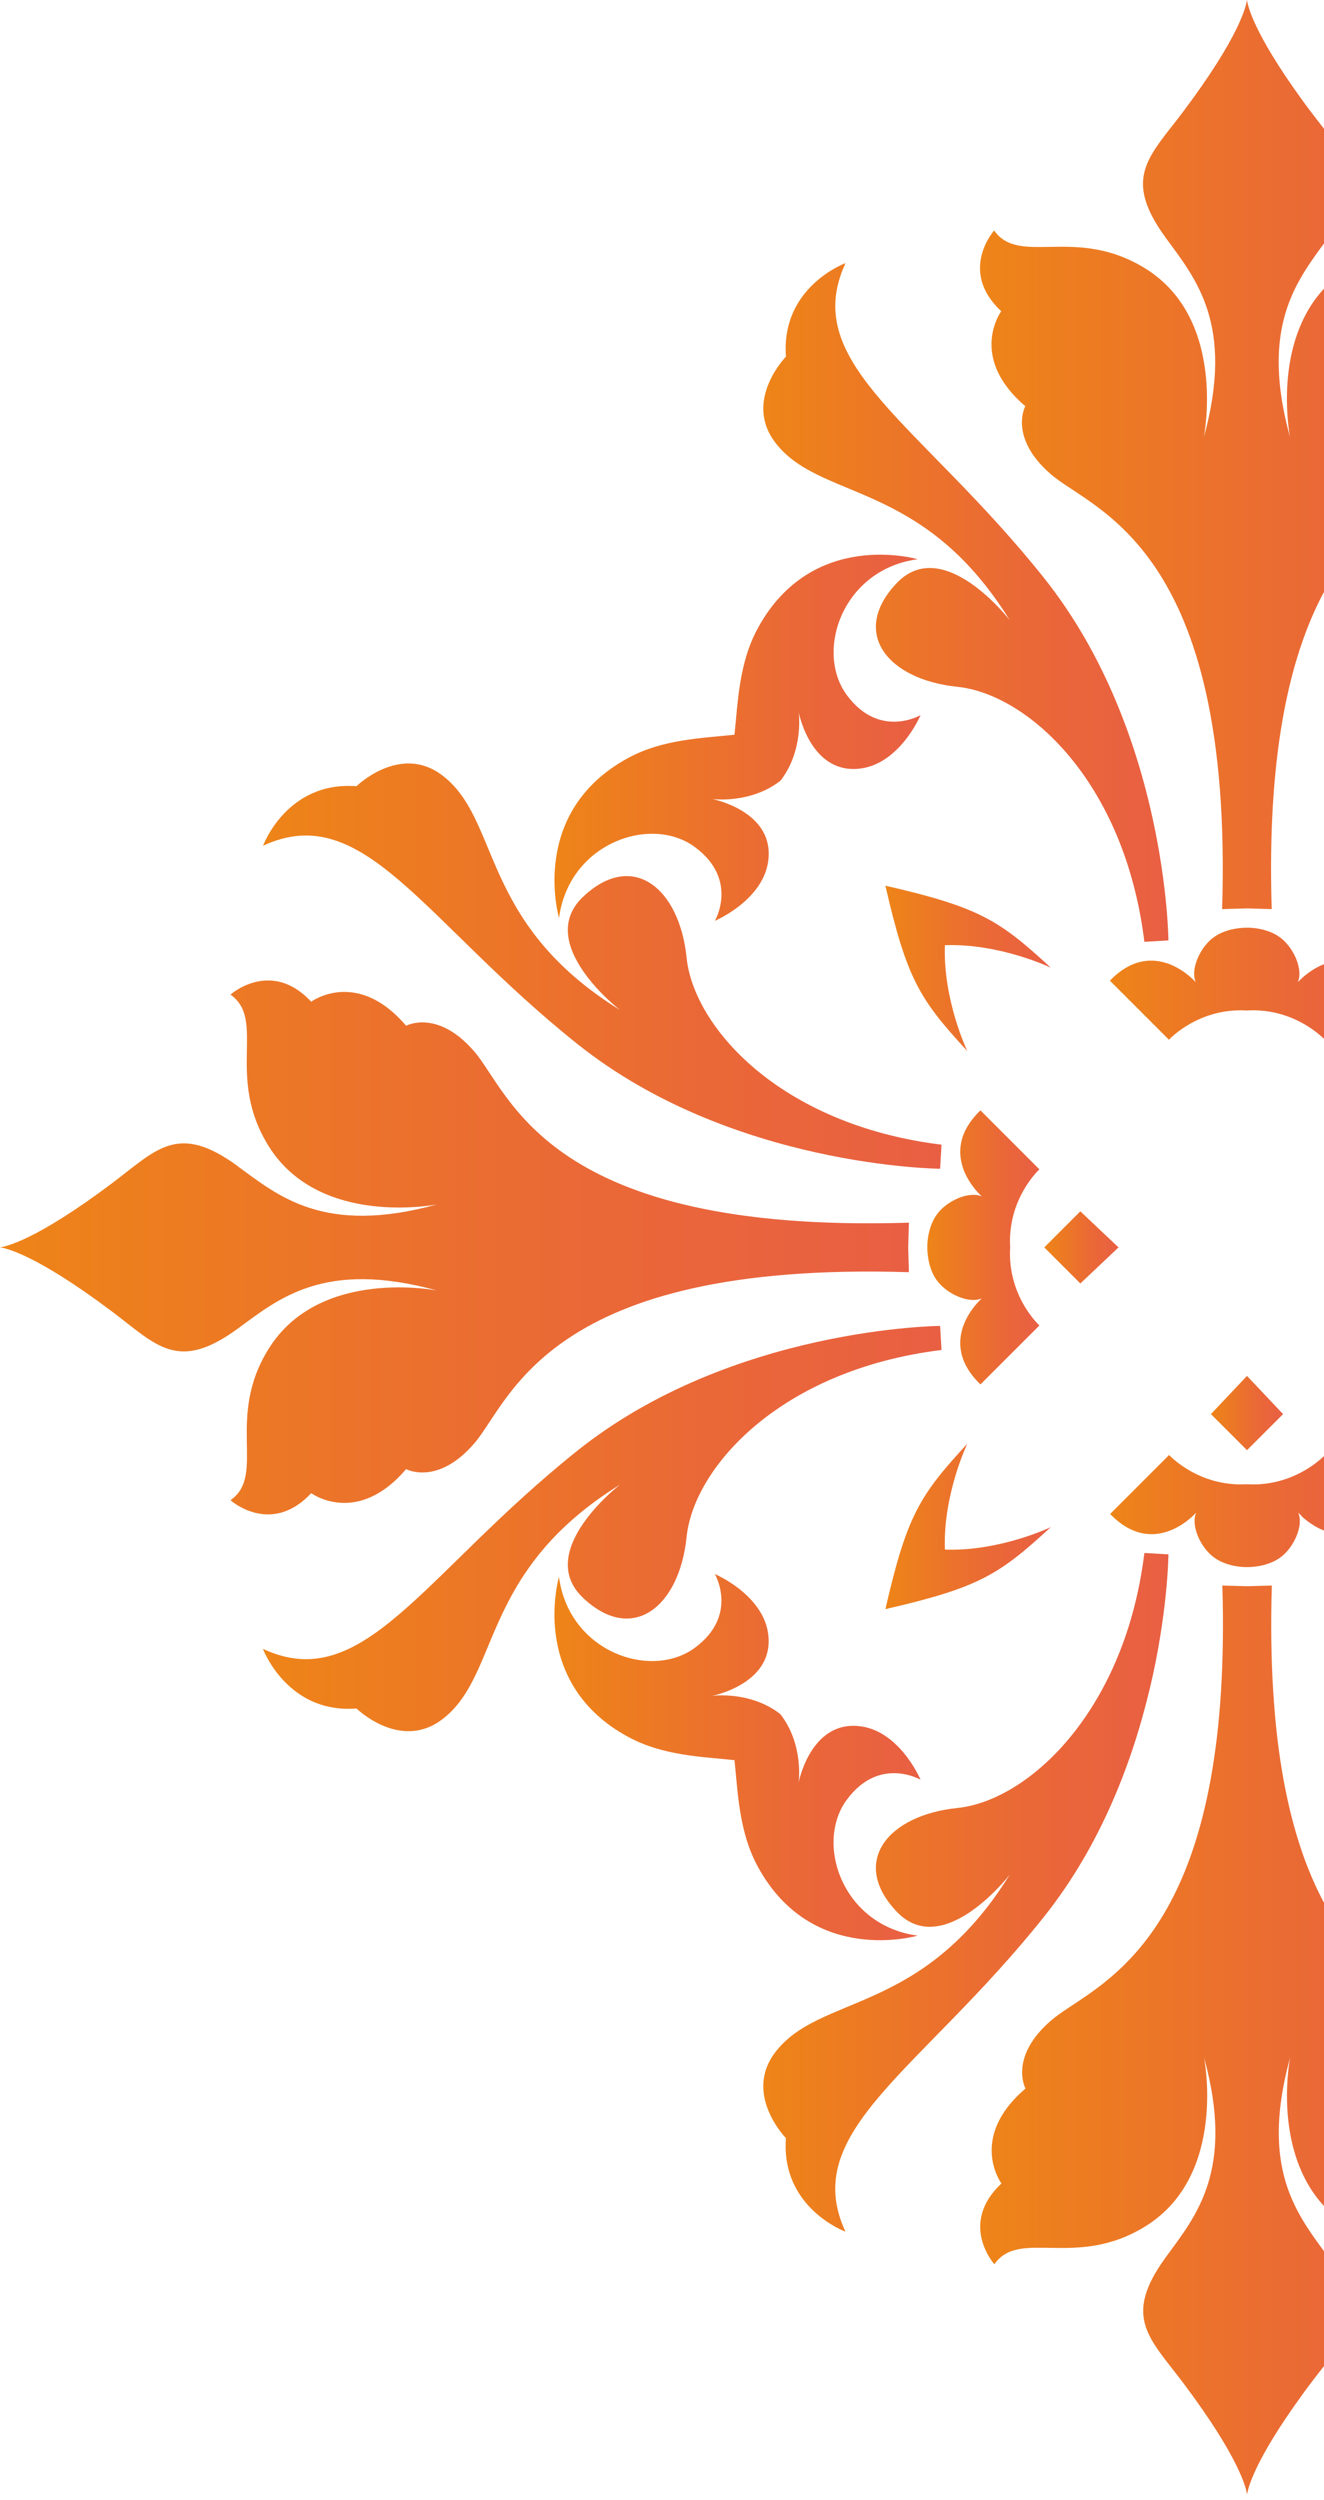
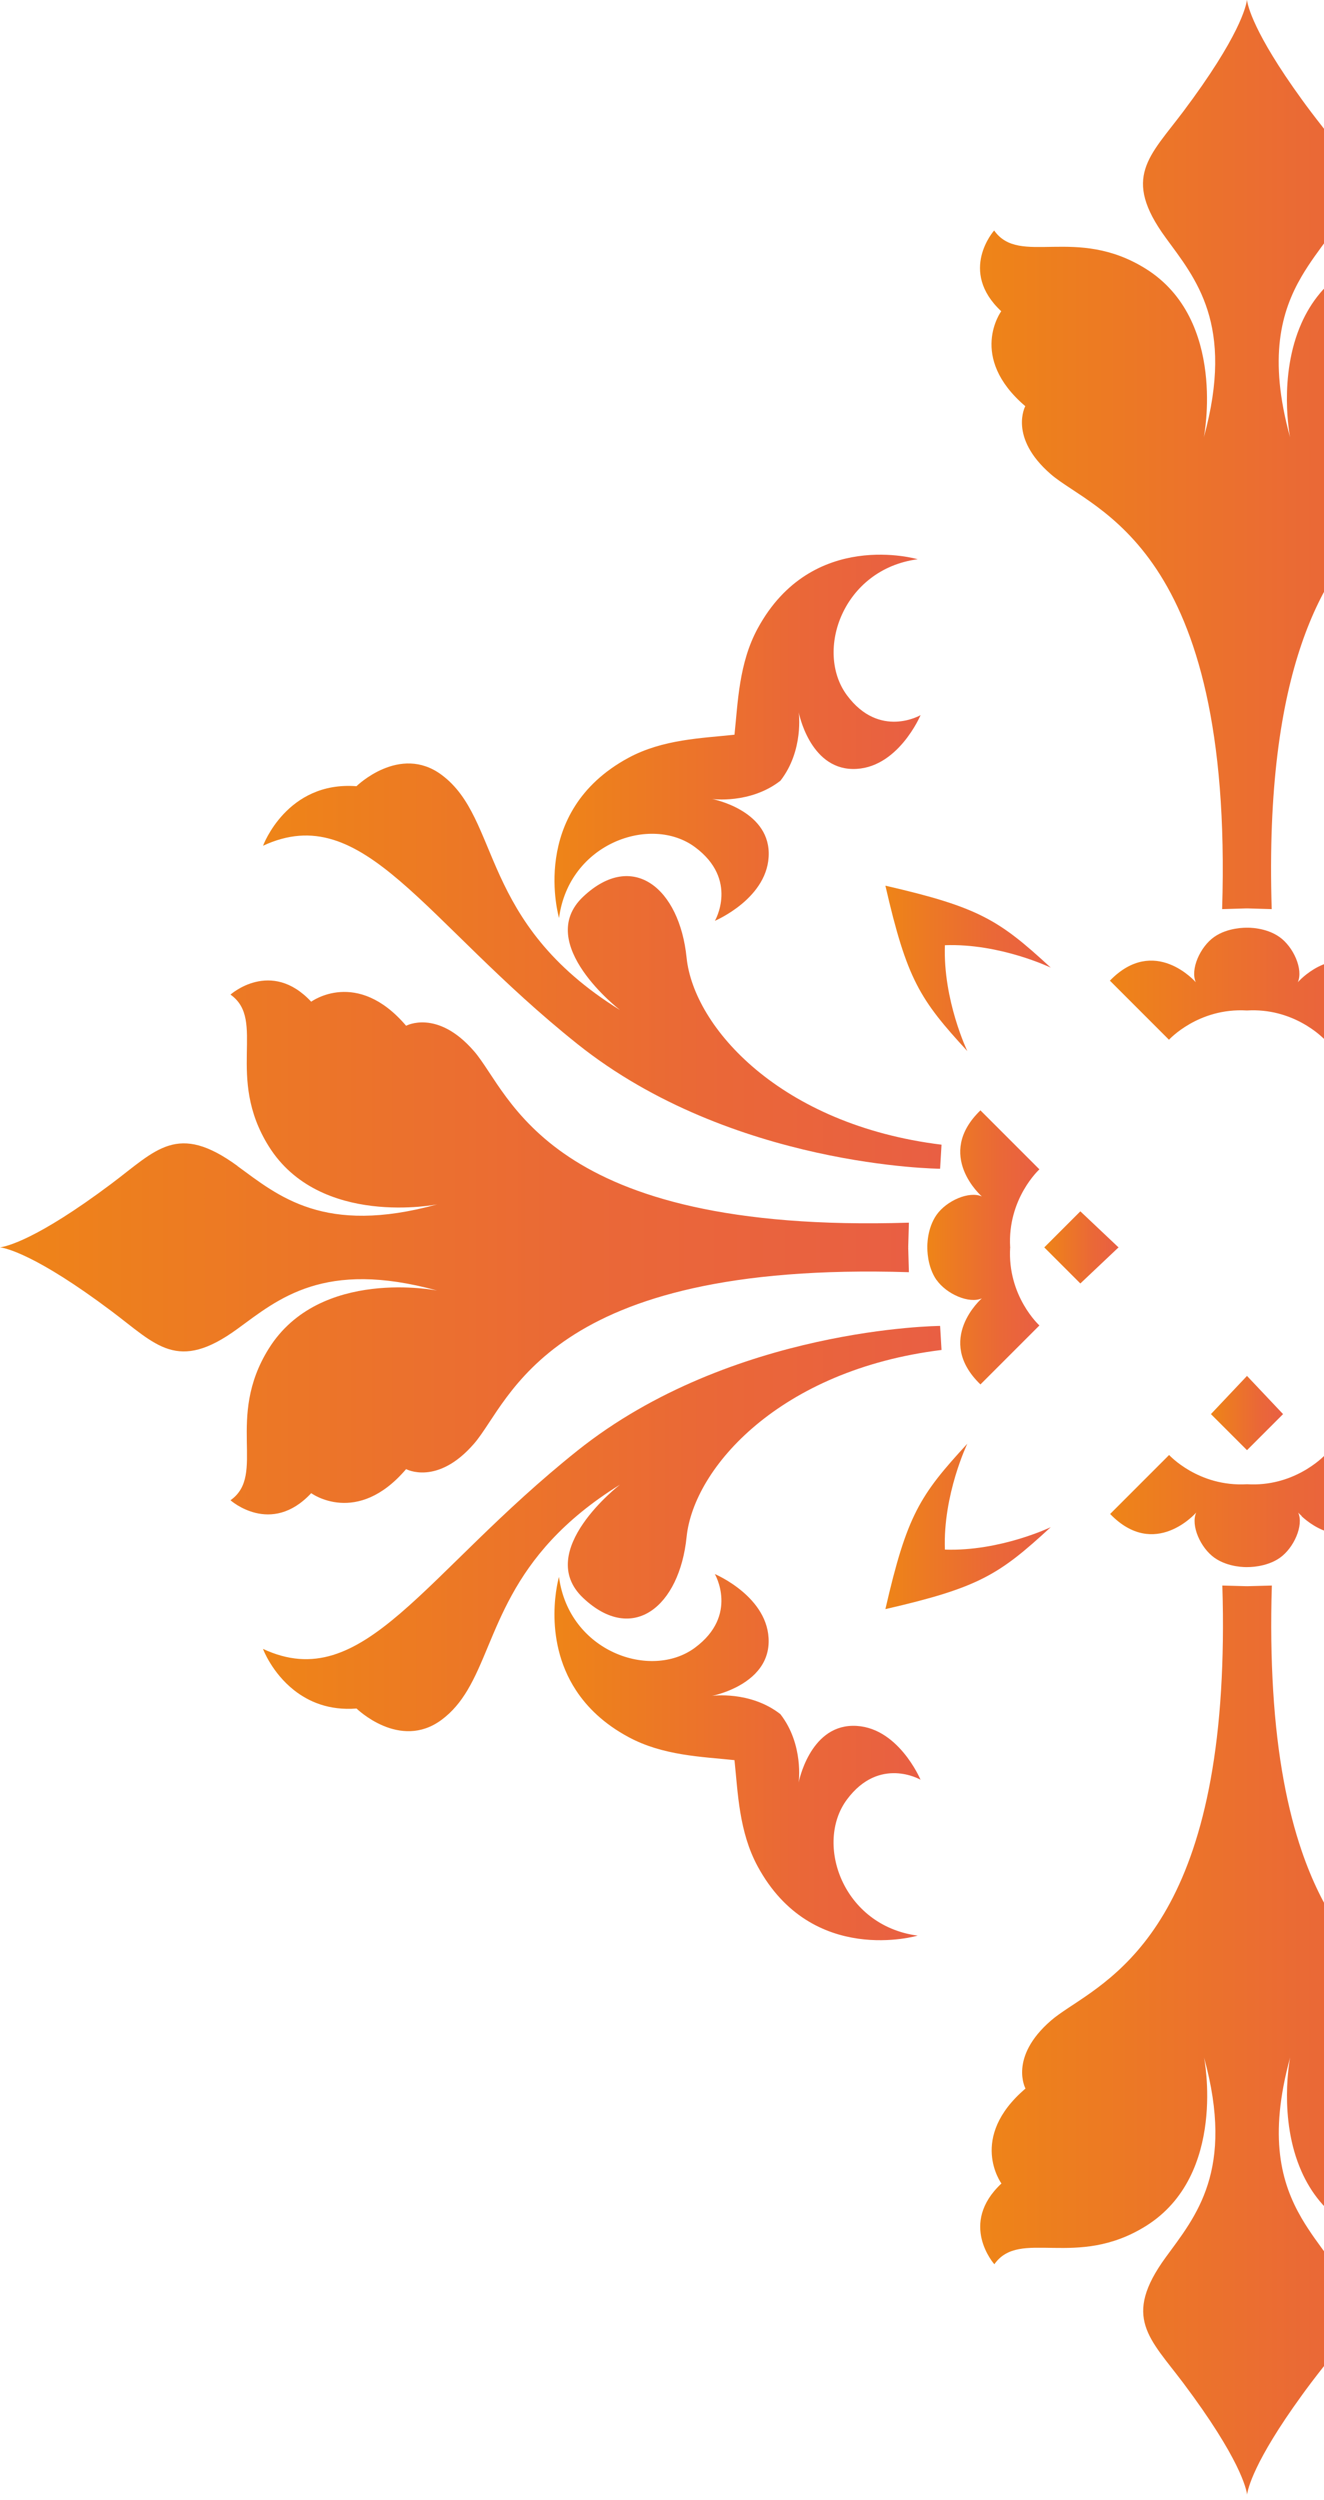
<svg xmlns="http://www.w3.org/2000/svg" width="196" height="370" viewBox="0 0 196 370" fill="none">
  <g clip-path="url(#clip0_435_493)">
-     <path d="M125.16 38.94C125.16 38.94 115.57 42.45 116.35 52.78C116.35 52.78 110.09 59.17 114.67 65.36C121.22 74.22 136.48 70.81 149.48 91.78C149.48 91.78 139.63 78.99 132.71 86.33C125.79 93.67 131.45 100.59 141.73 101.64C152 102.69 166.47 115.48 169.41 139.38L172.97 139.17C172.97 139.17 172.76 108.35 154.52 85.49C136.28 62.63 118.24 53.83 125.17 38.94H125.16Z" fill="url(#paint0_linear_435_493)" />
    <path d="M38.94 244.04C38.94 244.04 40.23 247.53 43.53 250.13C45.69 251.83 48.69 253.16 52.78 252.84C52.78 252.84 59.17 259.1 65.36 254.52C66.98 253.32 68.18 251.84 69.2 250.13C73.78 242.48 74.63 230.34 91.78 219.71C91.78 219.71 78.99 229.56 86.33 236.48C93.67 243.4 100.59 237.74 101.64 227.46C102.69 217.19 115.48 202.72 139.38 199.78L139.17 196.22C139.17 196.22 108.35 196.43 85.49 214.67C62.63 232.91 53.83 250.95 38.94 244.02V244.04Z" fill="url(#paint1_linear_435_493)" />
    <path d="M52.78 116.35C42.45 115.56 38.94 125.16 38.94 125.16C53.83 118.24 62.63 136.27 85.49 154.51C108.35 172.75 139.17 172.96 139.17 172.96L139.38 169.4C115.48 166.46 102.69 151.99 101.64 141.72C100.59 131.44 93.67 125.78 86.33 132.7C78.99 139.62 91.78 149.47 91.78 149.47C70.81 136.47 74.22 121.22 65.36 114.66C59.17 110.08 52.78 116.34 52.78 116.34V116.35Z" fill="url(#paint2_linear_435_493)" />
    <path d="M135.85 82.76C135.85 82.76 120.21 78.15 112.15 93.03C109.39 98.13 109.24 103.88 108.73 108.73C103.89 109.25 98.14 109.39 93.03 112.15C78.14 120.2 82.76 135.85 82.76 135.85C84.22 124.74 96.39 120.54 102.89 125.37C109.39 130.19 105.83 136.27 105.83 136.27C105.83 136.27 113.91 132.87 113.8 126.21C113.69 119.81 105.41 118.24 105.41 118.24C105.41 118.24 111.04 119.03 115.53 115.54C119.03 111.05 118.24 105.41 118.24 105.41C118.24 105.41 119.81 113.69 126.21 113.8C132.87 113.91 136.28 105.83 136.28 105.83C136.28 105.83 130.2 109.39 125.38 102.89C120.56 96.39 124.75 84.23 135.86 82.76H135.85Z" fill="url(#paint3_linear_435_493)" />
    <path d="M184.6 214.61L189.94 209.27L184.61 203.63V203.57L184.6 203.58L184.59 203.57V203.63L179.26 209.27L184.6 214.61Z" fill="url(#paint4_linear_435_493)" />
    <path d="M165.57 184.59L159.93 179.26L154.59 184.6L159.93 189.94L165.57 184.61H165.63L165.62 184.6L165.63 184.59H165.57Z" fill="url(#paint5_linear_435_493)" />
    <path d="M164.32 145.14L173.05 153.87C173.05 153.87 177.37 149.11 184.59 149.54C187.97 149.34 190.7 150.28 192.66 151.33C194.9 152.53 196.13 153.88 196.13 153.88L204.86 145.15C199.4 139.5 194.29 143.31 192.66 144.82C192.31 145.14 192.12 145.36 192.12 145.36C192.96 143.47 191.49 140.12 189.39 138.65C187.35 137.22 184.72 137.28 184.57 137.29C184.42 137.29 181.79 137.23 179.75 138.65C177.65 140.12 176.18 143.47 177.02 145.36C177.02 145.36 170.9 138.3 164.28 145.15L164.32 145.14Z" fill="url(#paint6_linear_435_493)" />
    <path d="M192.68 224.38C194.31 225.89 199.42 229.7 204.88 224.05L196.15 215.32C196.15 215.32 194.91 216.67 192.68 217.86C190.72 218.91 187.99 219.85 184.61 219.65C177.39 220.07 173.07 215.32 173.07 215.32L164.34 224.05C170.96 230.9 177.08 223.84 177.08 223.84C176.24 225.73 177.71 229.08 179.81 230.55C181.85 231.98 184.48 231.92 184.63 231.91C184.78 231.91 187.41 231.97 189.45 230.55C191.55 229.08 193.02 225.73 192.18 223.84C192.18 223.84 192.37 224.06 192.72 224.38H192.68Z" fill="url(#paint7_linear_435_493)" />
    <path d="M138.64 189.41C140.11 191.51 143.46 192.98 145.35 192.14C145.35 192.14 138.29 198.26 145.14 204.88L153.87 196.15C153.87 196.15 149.11 191.83 149.54 184.61H149.58V184.59H149.54C149.12 177.37 153.87 173.05 153.87 173.05L145.14 164.32C138.29 170.94 145.35 177.06 145.35 177.06C143.46 176.22 140.11 177.69 138.64 179.79C137.21 181.83 137.27 184.46 137.28 184.61C137.28 184.76 137.22 187.39 138.64 189.43V189.41Z" fill="url(#paint8_linear_435_493)" />
    <path d="M184.61 -9.76585e-06H184.59C184.48 0.87 183.54 5.35 175.17 16.5C170.17 23.16 166.05 26.25 172.55 35.16C176.97 41.22 182.82 47.95 178.21 64.72C178.21 64.72 181.71 47.32 169.61 39.77C159.28 33.32 150.95 39.46 147.17 34.11C147.17 34.11 141.82 40.09 148.22 46.06C148.22 46.06 143.24 52.82 151.78 60.11C151.78 60.11 149.26 64.72 155.55 70.17C161.84 75.62 182.6 80.86 180.92 134.54L184.58 134.43V134.47H184.6V134.43L188.26 134.54C187.7 116.69 189.63 104.22 192.68 95.3C198.8 77.38 209.44 73.81 213.64 70.17C219.93 64.72 217.41 60.11 217.41 60.11C225.96 52.82 220.97 46.06 220.97 46.06C227.37 40.08 222.02 34.11 222.02 34.11C218.25 39.46 209.91 33.32 199.58 39.77C196.2 41.88 194.03 44.76 192.67 47.82C189.16 55.69 190.98 64.72 190.98 64.72C187.72 52.89 189.68 46.06 192.67 40.93C193.92 38.79 195.34 36.94 196.64 35.15C203.14 26.24 199.02 23.15 194.02 16.49C193.54 15.86 193.1 15.25 192.67 14.66C185.56 4.84 184.7 0.81 184.6 -0.01L184.61 -9.76585e-06Z" fill="url(#paint9_linear_435_493)" />
    <path d="M35.16 172.55C26.25 166.05 23.16 170.17 16.5 175.17C5.34 183.54 0.87 184.48 0 184.59C0.87 184.71 5.35 185.66 16.5 194.03C23.16 199.03 26.25 203.15 35.16 196.65C41.22 192.23 47.95 186.37 64.73 190.99C64.73 190.99 47.33 187.48 39.78 199.59C33.33 209.92 39.47 218.25 34.12 222.02C34.12 222.02 40.1 227.37 46.07 220.97C46.07 220.97 52.83 225.95 60.12 217.41C60.12 217.41 64.73 219.93 70.18 213.64C75.63 207.35 80.87 186.59 134.55 188.27L134.45 184.61H134.49V184.59H134.45L134.55 180.94C80.87 182.62 75.63 161.86 70.18 155.57C64.73 149.28 60.12 151.8 60.12 151.8C52.83 143.25 46.07 148.24 46.07 148.24C40.09 141.84 34.12 147.19 34.12 147.19C39.47 150.97 33.33 159.3 39.78 169.63C47.34 181.73 64.73 178.23 64.73 178.23C47.96 182.85 41.23 176.99 35.16 172.57V172.55Z" fill="url(#paint10_linear_435_493)" />
    <path d="M143.2 155.55C143.2 155.55 139.59 148.03 139.88 139.88C148.02 139.58 155.55 143.2 155.55 143.2C147.91 136.16 144.97 134.26 131.07 131.07C134.26 144.97 136.17 147.91 143.2 155.55Z" fill="url(#paint11_linear_435_493)" />
    <path d="M139.88 229.32C139.58 221.18 143.2 213.65 143.2 213.65C136.16 221.29 134.26 224.23 131.07 238.13C144.97 234.94 147.91 233.03 155.55 226C155.55 226 148.03 229.61 139.88 229.32Z" fill="url(#paint12_linear_435_493)" />
-     <path d="M170.16 250.13C172.91 238.64 172.97 230.03 172.97 230.03L169.41 229.82C168.42 237.87 166.11 244.63 163.1 250.13C157.18 260.97 148.54 266.87 141.73 267.56C131.45 268.61 125.79 275.53 132.71 282.87C139.63 290.21 149.48 277.42 149.48 277.42C136.48 298.39 121.23 294.98 114.67 303.84C110.09 310.03 116.35 316.42 116.35 316.42C115.56 326.75 125.16 330.26 125.16 330.26C118.24 315.37 136.27 306.56 154.51 283.71C163.11 272.93 167.7 260.39 170.15 250.13H170.16Z" fill="url(#paint13_linear_435_493)" />
    <path d="M136.27 263.37C136.27 263.37 132.87 255.29 126.2 255.4C119.81 255.51 118.23 263.79 118.23 263.79C118.23 263.79 119.02 258.16 115.52 253.67C111.03 250.17 105.4 250.97 105.4 250.97C105.4 250.97 106.55 250.75 108.01 250.14C110.45 249.12 113.72 247.01 113.79 243C113.9 236.34 105.82 232.94 105.82 232.94C105.82 232.94 109.39 239.02 102.88 243.84C96.38 248.66 84.22 244.47 82.75 233.36C82.75 233.36 80.12 242.3 85.27 250.15C86.93 252.68 89.39 255.1 93.03 257.06C98.13 259.82 103.88 259.97 108.73 260.48C109.24 265.32 109.39 271.07 112.15 276.18C120.2 291.07 135.85 286.45 135.85 286.45C124.74 284.98 120.55 272.82 125.37 266.32C130.19 259.82 136.27 263.38 136.27 263.38V263.37Z" fill="url(#paint14_linear_435_493)" />
    <path d="M184.61 369.2C184.71 368.38 185.57 364.34 192.68 354.53C193.11 353.94 193.55 353.33 194.03 352.7C199.03 346.04 203.15 342.95 196.65 334.04C195.35 332.26 193.93 330.4 192.68 328.26C189.69 323.13 187.74 316.3 190.99 304.47C190.99 304.47 189.17 313.5 192.68 321.37C194.04 324.43 196.2 327.31 199.59 329.42C209.92 335.87 218.25 329.73 222.03 335.08C222.03 335.08 227.38 329.1 220.98 323.13C220.98 323.13 225.96 316.37 217.42 309.08C217.42 309.08 219.93 304.47 213.65 299.02C209.45 295.38 198.81 291.81 192.69 273.89C190.62 267.82 189.07 260.08 188.47 250.13C188.19 245.46 188.1 240.34 188.28 234.64L184.62 234.74V234.7H184.6V234.74L180.95 234.64C181.13 240.34 181.04 245.46 180.76 250.13C178.37 289.41 161.21 294.14 155.58 299.02C149.29 304.47 151.81 309.08 151.81 309.08C143.26 316.37 148.25 323.13 148.25 323.13C141.85 329.11 147.2 335.08 147.2 335.08C150.97 329.73 159.31 335.87 169.64 329.42C181.74 321.86 178.24 304.47 178.24 304.47C182.85 321.24 177 327.98 172.58 334.04C166.08 342.95 170.2 346.04 175.2 352.7C183.57 363.86 184.51 368.33 184.62 369.2H184.64H184.61Z" fill="url(#paint15_linear_435_493)" />
  </g>
  <defs>
    <linearGradient id="paint0_linear_435_493" x1="113" y1="89.16" x2="172.97" y2="89.16" gradientUnits="userSpaceOnUse">
      <stop stop-color="#EF8518" />
      <stop offset="0.03" stop-color="#EE8319" />
      <stop offset="0.65" stop-color="#EA6837" />
      <stop offset="1" stop-color="#E95F43" />
    </linearGradient>
    <linearGradient id="paint1_linear_435_493" x1="38.94" y1="226.21" x2="139.38" y2="226.21" gradientUnits="userSpaceOnUse">
      <stop stop-color="#EF8518" />
      <stop offset="0.03" stop-color="#EE8319" />
      <stop offset="0.65" stop-color="#EA6837" />
      <stop offset="1" stop-color="#E95F43" />
    </linearGradient>
    <linearGradient id="paint2_linear_435_493" x1="38.94" y1="9.42225e-06" x2="139.38" y2="9.42225e-06" gradientUnits="userSpaceOnUse">
      <stop stop-color="#EF8518" />
      <stop offset="0.03" stop-color="#EE8319" />
      <stop offset="0.65" stop-color="#EA6837" />
      <stop offset="1" stop-color="#E95F43" />
    </linearGradient>
    <linearGradient id="paint3_linear_435_493" x1="82.09" y1="109.18" x2="136.27" y2="109.18" gradientUnits="userSpaceOnUse">
      <stop stop-color="#EF8518" />
      <stop offset="0.03" stop-color="#EE8319" />
      <stop offset="0.65" stop-color="#EA6837" />
      <stop offset="1" stop-color="#E95F43" />
    </linearGradient>
    <linearGradient id="paint4_linear_435_493" x1="179.26" y1="209.09" x2="189.94" y2="209.09" gradientUnits="userSpaceOnUse">
      <stop stop-color="#EF8518" />
      <stop offset="0.03" stop-color="#EE8319" />
      <stop offset="0.65" stop-color="#EA6837" />
      <stop offset="1" stop-color="#E95F43" />
    </linearGradient>
    <linearGradient id="paint5_linear_435_493" x1="154.59" y1="184.6" x2="165.63" y2="184.6" gradientUnits="userSpaceOnUse">
      <stop stop-color="#EF8518" />
      <stop offset="0.03" stop-color="#EE8319" />
      <stop offset="0.65" stop-color="#EA6837" />
      <stop offset="1" stop-color="#E95F43" />
    </linearGradient>
    <linearGradient id="paint6_linear_435_493" x1="164.32" y1="145.58" x2="204.88" y2="145.58" gradientUnits="userSpaceOnUse">
      <stop stop-color="#EF8518" />
      <stop offset="0.03" stop-color="#EE8319" />
      <stop offset="0.65" stop-color="#EA6837" />
      <stop offset="1" stop-color="#E95F43" />
    </linearGradient>
    <linearGradient id="paint7_linear_435_493" x1="164.32" y1="223.62" x2="204.88" y2="223.62" gradientUnits="userSpaceOnUse">
      <stop stop-color="#EF8518" />
      <stop offset="0.03" stop-color="#EE8319" />
      <stop offset="0.65" stop-color="#EA6837" />
      <stop offset="1" stop-color="#E95F43" />
    </linearGradient>
    <linearGradient id="paint8_linear_435_493" x1="137.28" y1="184.6" x2="153.87" y2="184.6" gradientUnits="userSpaceOnUse">
      <stop stop-color="#EF8518" />
      <stop offset="0.03" stop-color="#EE8319" />
      <stop offset="0.65" stop-color="#EA6837" />
      <stop offset="1" stop-color="#E95F43" />
    </linearGradient>
    <linearGradient id="paint9_linear_435_493" x1="145.08" y1="67.28" x2="224.11" y2="67.28" gradientUnits="userSpaceOnUse">
      <stop stop-color="#EF8518" />
      <stop offset="0.03" stop-color="#EE8319" />
      <stop offset="0.65" stop-color="#EA6837" />
      <stop offset="1" stop-color="#E95F43" />
    </linearGradient>
    <linearGradient id="paint10_linear_435_493" x1="0" y1="184.6" x2="134.56" y2="184.6" gradientUnits="userSpaceOnUse">
      <stop stop-color="#EF8518" />
      <stop offset="0.03" stop-color="#EE8319" />
      <stop offset="0.65" stop-color="#EA6837" />
      <stop offset="1" stop-color="#E95F43" />
    </linearGradient>
    <linearGradient id="paint11_linear_435_493" x1="131.06" y1="143.31" x2="155.55" y2="143.31" gradientUnits="userSpaceOnUse">
      <stop stop-color="#EF8518" />
      <stop offset="0.03" stop-color="#EE8319" />
      <stop offset="0.65" stop-color="#EA6837" />
      <stop offset="1" stop-color="#E95F43" />
    </linearGradient>
    <linearGradient id="paint12_linear_435_493" x1="131.06" y1="225.89" x2="155.55" y2="225.89" gradientUnits="userSpaceOnUse">
      <stop stop-color="#EF8518" />
      <stop offset="0.03" stop-color="#EE8319" />
      <stop offset="0.65" stop-color="#EA6837" />
      <stop offset="1" stop-color="#E95F43" />
    </linearGradient>
    <linearGradient id="paint13_linear_435_493" x1="113" y1="280.04" x2="172.97" y2="280.04" gradientUnits="userSpaceOnUse">
      <stop stop-color="#EF8518" />
      <stop offset="0.03" stop-color="#EE8319" />
      <stop offset="0.65" stop-color="#EA6837" />
      <stop offset="1" stop-color="#E95F43" />
    </linearGradient>
    <linearGradient id="paint14_linear_435_493" x1="82.09" y1="260.02" x2="136.27" y2="260.02" gradientUnits="userSpaceOnUse">
      <stop stop-color="#EF8518" />
      <stop offset="0.03" stop-color="#EE8319" />
      <stop offset="0.65" stop-color="#EA6837" />
      <stop offset="1" stop-color="#E95F43" />
    </linearGradient>
    <linearGradient id="paint15_linear_435_493" x1="145.08" y1="301.92" x2="224.11" y2="301.92" gradientUnits="userSpaceOnUse">
      <stop stop-color="#EF8518" />
      <stop offset="0.03" stop-color="#EE8319" />
      <stop offset="0.65" stop-color="#EA6837" />
      <stop offset="1" stop-color="#E95F43" />
    </linearGradient>
    <clipPath id="clip0_435_493">
      <rect width="369.2" height="369.2" fill="white" />
    </clipPath>
  </defs>
</svg>